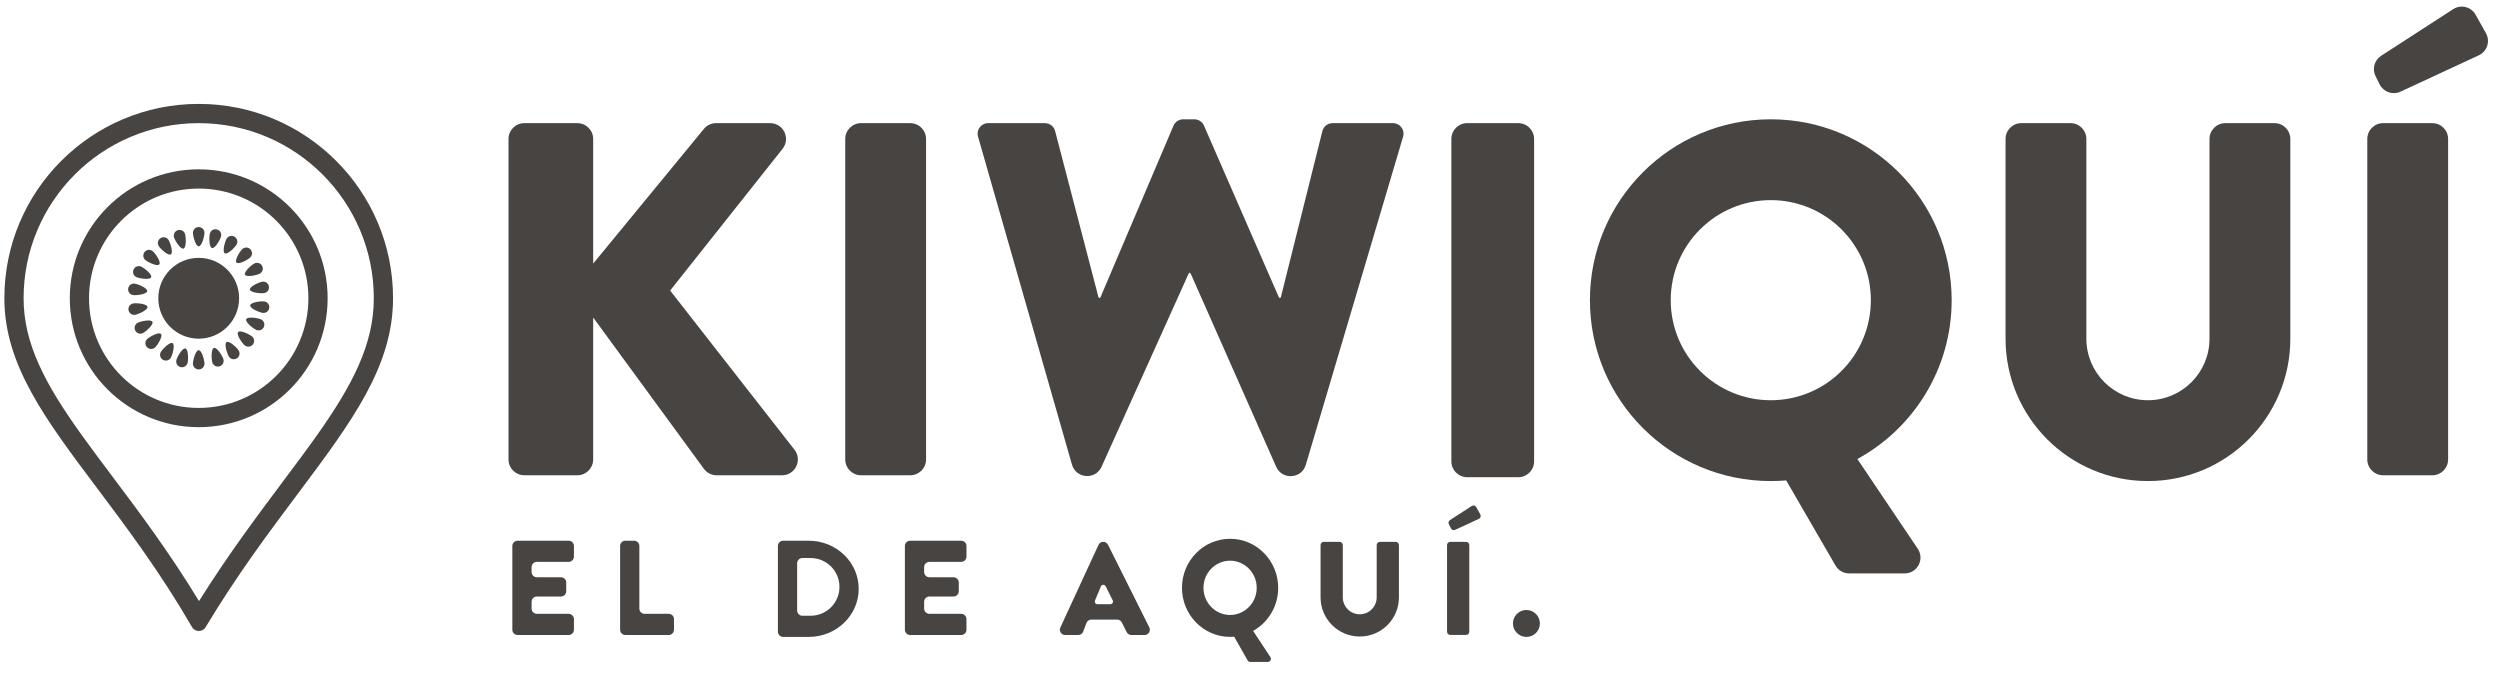
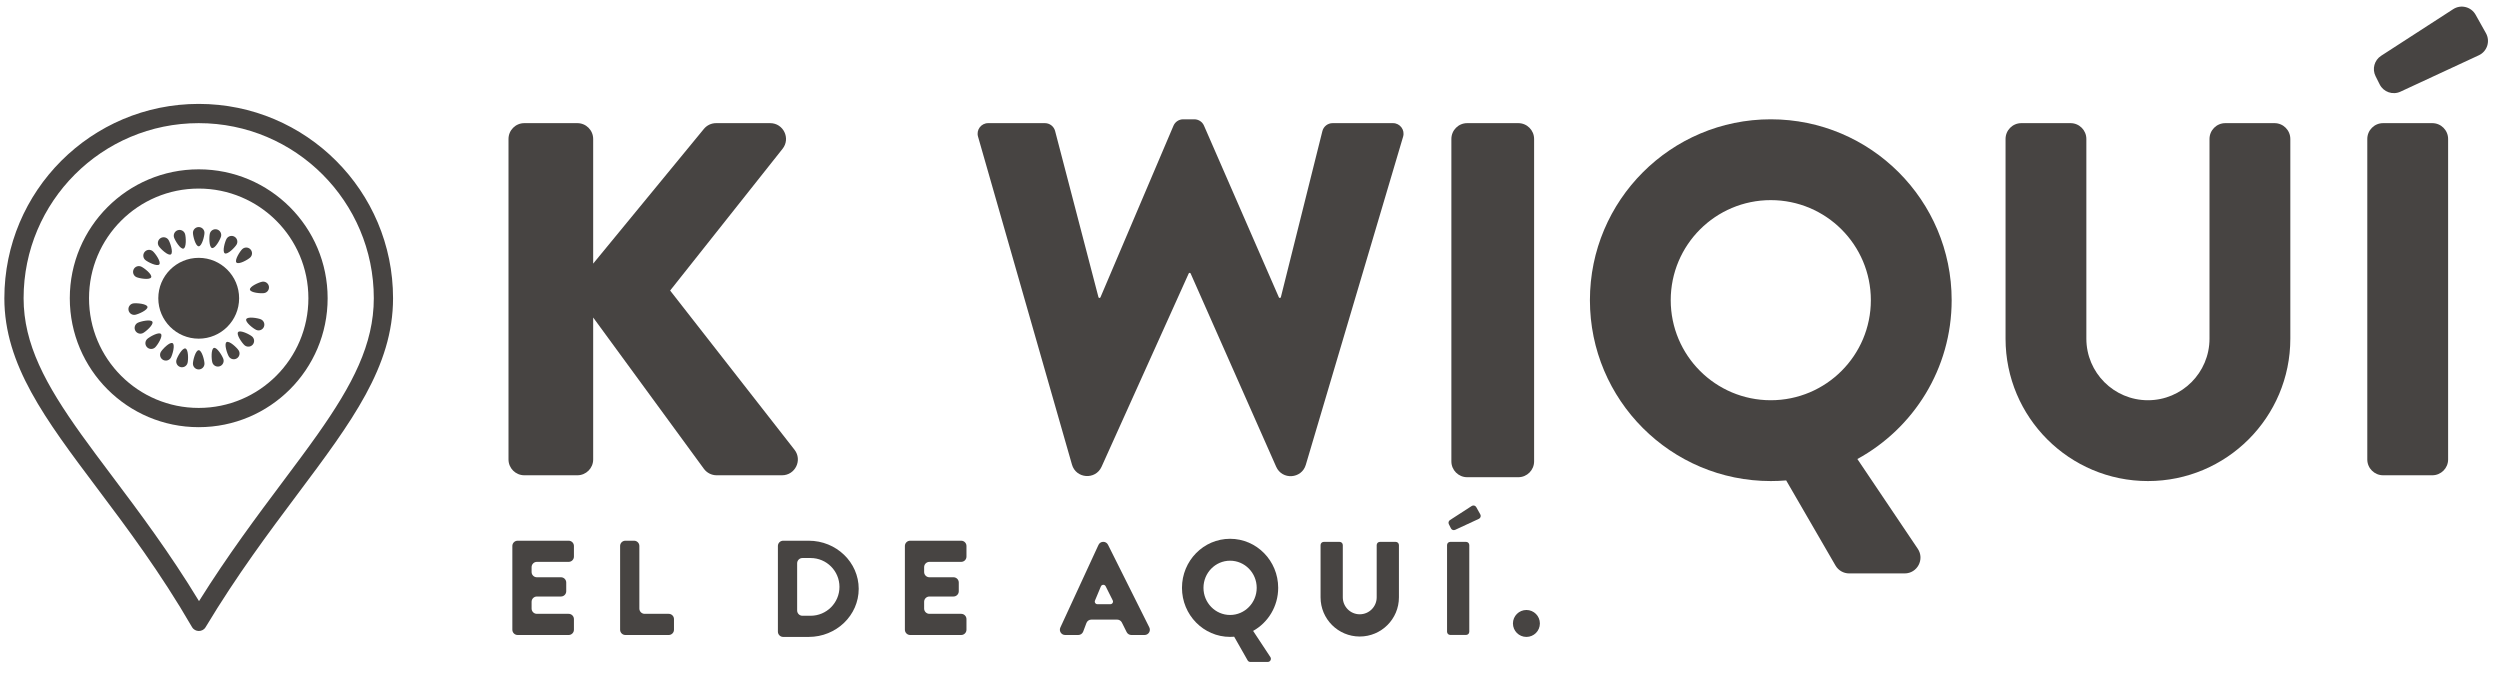
<svg xmlns="http://www.w3.org/2000/svg" width="182" height="49" viewBox="0 0 182 49" fill="none">
  <path d="M65.876 39.747C65.876 39.535 66.048 39.364 66.26 39.364H69.975C70.187 39.364 70.359 39.535 70.359 39.747V40.521C70.359 40.733 70.187 40.904 69.975 40.904H67.661C67.449 40.904 67.277 41.076 67.277 41.288V41.642C67.277 41.853 67.449 42.025 67.661 42.025H69.415C69.627 42.025 69.799 42.197 69.799 42.409V43.042C69.799 43.254 69.627 43.426 69.415 43.426H67.661C67.449 43.426 67.277 43.598 67.277 43.81V44.303C67.277 44.515 67.449 44.687 67.661 44.687H69.975C70.187 44.687 70.359 44.859 70.359 45.071V45.844C70.359 46.056 70.187 46.228 69.975 46.228H66.26C66.048 46.228 65.876 46.056 65.876 45.844V39.747Z" fill="#474442" />
  <path d="M100.223 43.486C100.223 44.167 99.671 44.72 98.989 44.72C98.308 44.72 97.756 44.167 97.756 43.486V39.681C97.756 39.553 97.652 39.449 97.525 39.449H96.368C96.241 39.449 96.137 39.553 96.137 39.681V43.486C96.137 45.062 97.414 46.339 98.989 46.339C100.565 46.339 101.842 45.062 101.842 43.486V39.681C101.842 39.553 101.738 39.449 101.611 39.449H100.454C100.326 39.449 100.223 39.553 100.223 39.681V43.486Z" fill="#474442" />
  <path d="M105.576 39.449C105.448 39.449 105.345 39.553 105.345 39.681V45.992C105.345 46.119 105.448 46.223 105.576 46.223H106.733C106.86 46.223 106.964 46.119 106.964 45.992V39.681C106.964 39.553 106.86 39.449 106.733 39.449H105.576Z" fill="#474442" />
  <path d="M105.63 38.467C105.686 38.579 105.821 38.626 105.934 38.573L107.663 37.771C107.785 37.714 107.833 37.566 107.767 37.448L107.47 36.917C107.404 36.801 107.254 36.763 107.142 36.836L105.557 37.862C105.458 37.926 105.423 38.054 105.476 38.159L105.63 38.467Z" fill="#474442" />
  <path d="M112.104 45.387C112.104 45.929 111.665 46.368 111.123 46.368C110.581 46.368 110.142 45.929 110.142 45.387C110.142 44.846 110.581 44.407 111.123 44.407C111.665 44.407 112.104 44.846 112.104 45.387Z" fill="#474442" />
  <path fill-rule="evenodd" clip-rule="evenodd" d="M89.55 46.365C87.616 46.365 86.048 44.767 86.048 42.794C86.048 40.822 87.616 39.224 89.55 39.224C91.484 39.224 93.052 40.822 93.052 42.794C93.052 44.147 92.314 45.324 91.227 45.93L92.483 47.834C92.583 47.985 92.476 48.189 92.297 48.189H91.02C90.941 48.189 90.867 48.145 90.827 48.075L89.848 46.353C89.75 46.361 89.651 46.365 89.55 46.365ZM89.55 44.77C90.62 44.77 91.488 43.885 91.488 42.794C91.488 41.703 90.62 40.819 89.55 40.819C88.48 40.819 87.613 41.703 87.613 42.794C87.613 43.885 88.48 44.77 89.55 44.77Z" fill="#474442" />
  <path fill-rule="evenodd" clip-rule="evenodd" d="M62.514 42.866C62.514 44.8 60.884 46.368 58.872 46.368H57.014C56.803 46.368 56.631 46.196 56.631 45.984V39.747C56.631 39.535 56.803 39.364 57.014 39.364H58.872C60.884 39.364 62.514 40.932 62.514 42.866ZM59.012 44.827C60.173 44.827 61.113 43.886 61.113 42.726C61.113 41.565 60.173 40.624 59.012 40.624H58.415C58.203 40.624 58.032 40.796 58.032 41.008V44.443C58.032 44.655 58.203 44.827 58.415 44.827H59.012Z" fill="#474442" />
  <path d="M45.528 39.364C45.316 39.364 45.144 39.535 45.144 39.747V45.844C45.144 46.056 45.316 46.228 45.528 46.228H48.683C48.895 46.228 49.066 46.056 49.066 45.844V45.071C49.066 44.859 48.895 44.687 48.683 44.687H46.928C46.717 44.687 46.545 44.515 46.545 44.303V39.747C46.545 39.535 46.373 39.364 46.161 39.364H45.528Z" fill="#474442" />
  <path d="M41.782 39.747C41.782 39.535 41.61 39.364 41.398 39.364H37.683C37.471 39.364 37.299 39.535 37.299 39.747V45.844C37.299 46.056 37.471 46.228 37.683 46.228H41.398C41.61 46.228 41.782 46.056 41.782 45.844V45.071C41.782 44.859 41.61 44.687 41.398 44.687H39.084C38.872 44.687 38.7 44.515 38.7 44.303V43.81C38.7 43.598 38.872 43.426 39.084 43.426H40.838C41.05 43.426 41.222 43.254 41.222 43.042V42.409C41.222 42.197 41.05 42.025 40.838 42.025H39.084C38.872 42.025 38.7 41.853 38.7 41.642V41.288C38.7 41.076 38.872 40.904 39.084 40.904H41.398C41.61 40.904 41.782 40.733 41.782 40.521V39.747Z" fill="#474442" />
  <path fill-rule="evenodd" clip-rule="evenodd" d="M77.194 45.683C77.077 45.937 77.263 46.228 77.543 46.228H78.498C78.658 46.228 78.801 46.129 78.857 45.979L79.091 45.356C79.147 45.206 79.29 45.107 79.45 45.107H81.328C81.474 45.107 81.607 45.189 81.672 45.319L82.02 46.016C82.085 46.146 82.218 46.228 82.363 46.228H83.326C83.611 46.228 83.797 45.928 83.669 45.672L80.662 39.657C80.518 39.37 80.105 39.376 79.97 39.668L77.194 45.683ZM81.007 43.709C81.07 43.836 80.978 43.986 80.835 43.986H79.892C79.755 43.986 79.662 43.847 79.715 43.721L80.144 42.692C80.207 42.541 80.419 42.533 80.492 42.68L81.007 43.709Z" fill="#474442" />
  <path d="M38.17 8.965C37.534 8.965 37.019 9.481 37.019 10.117V33.449C37.019 34.085 37.534 34.6 38.17 34.6H42.032C42.667 34.6 43.183 34.085 43.183 33.449V23.114L51.243 34.129C51.459 34.425 51.805 34.6 52.172 34.6H56.932C57.891 34.6 58.43 33.496 57.839 32.741L48.786 21.152L56.971 10.832C57.57 10.077 57.032 8.965 56.069 8.965H52.132C51.787 8.965 51.461 9.119 51.242 9.386L43.183 19.191V10.117C43.183 9.481 42.667 8.965 42.032 8.965H38.17Z" fill="#474442" />
-   <path d="M62.685 8.965C62.049 8.965 61.534 9.481 61.534 10.117V33.449C61.534 34.085 62.049 34.6 62.685 34.6H66.266C66.902 34.6 67.417 34.085 67.417 33.449V10.117C67.417 9.481 66.902 8.965 66.266 8.965H62.685Z" fill="#474442" />
  <path d="M71.937 8.965C71.427 8.965 71.059 9.454 71.2 9.944L78.039 33.822C78.334 34.853 79.754 34.956 80.195 33.978L86.538 19.908C86.565 19.848 86.651 19.848 86.678 19.909L92.906 33.98C93.34 34.959 94.758 34.868 95.062 33.841L102.146 9.951C102.291 9.459 101.923 8.965 101.41 8.965H97.013C96.661 8.965 96.354 9.205 96.269 9.547L93.247 21.634C93.229 21.705 93.132 21.713 93.102 21.646L87.65 9.146C87.528 8.866 87.252 8.685 86.946 8.685H86.135C85.828 8.685 85.55 8.869 85.429 9.152L80.113 21.646C80.084 21.713 79.986 21.706 79.968 21.635L76.812 9.539C76.724 9.201 76.419 8.965 76.07 8.965H71.937Z" fill="#474442" />
  <path d="M106.811 8.965C106.175 8.965 105.66 9.481 105.66 10.117V33.589C105.66 34.225 106.175 34.741 106.811 34.741H110.532C111.168 34.741 111.683 34.225 111.683 33.589V10.117C111.683 9.481 111.168 8.965 110.532 8.965H106.811Z" fill="#474442" />
  <path fill-rule="evenodd" clip-rule="evenodd" d="M128.913 35.021C121.641 35.021 115.746 29.125 115.746 21.853C115.746 14.581 121.641 8.685 128.913 8.685C136.186 8.685 142.081 14.581 142.081 21.853C142.081 26.842 139.307 31.182 135.217 33.417L139.614 39.951C140.128 40.716 139.58 41.745 138.659 41.745H134.62C134.209 41.745 133.83 41.526 133.624 41.171L130.034 34.974C129.665 35.005 129.291 35.021 128.913 35.021ZM128.913 29.137C132.936 29.137 136.198 25.876 136.198 21.853C136.198 17.83 132.936 14.569 128.913 14.569C124.89 14.569 121.629 17.83 121.629 21.853C121.629 25.876 124.89 29.137 128.913 29.137Z" fill="#474442" />
  <path d="M160.852 24.655C160.852 27.13 158.845 29.137 156.37 29.137C153.894 29.137 151.887 27.13 151.887 24.655V10.117C151.887 9.481 151.372 8.965 150.736 8.965H147.155C146.519 8.965 146.004 9.481 146.004 10.117V24.655C146.004 30.38 150.645 35.021 156.37 35.021C162.095 35.021 166.736 30.38 166.736 24.655V10.117C166.736 9.481 166.22 8.965 165.585 8.965H162.004C161.368 8.965 160.852 9.481 160.852 10.117V24.655Z" fill="#474442" />
  <path d="M173.49 8.965C172.855 8.965 172.339 9.481 172.339 10.117V33.449C172.339 34.085 172.855 34.6 173.49 34.6H177.072C177.707 34.6 178.223 34.085 178.223 33.449V10.117C178.223 9.481 177.707 8.965 177.072 8.965H173.49Z" fill="#474442" />
  <path d="M173.24 6.144C173.518 6.701 174.189 6.936 174.754 6.673L180.458 4.025C181.066 3.743 181.305 3.003 180.978 2.418L180.223 1.071C179.898 0.491 179.151 0.306 178.593 0.667L173.344 4.063C172.852 4.382 172.678 5.02 172.94 5.544L173.24 6.144Z" fill="#474442" />
  <circle cx="14.466" cy="21.713" r="2.942" fill="#474442" />
  <path fill-rule="evenodd" clip-rule="evenodd" d="M14.466 29.697C18.876 29.697 22.451 26.123 22.451 21.713C22.451 17.303 18.876 13.728 14.466 13.728C10.056 13.728 6.481 17.303 6.481 21.713C6.481 26.123 10.056 29.697 14.466 29.697ZM14.466 31.098C19.65 31.098 23.852 26.896 23.852 21.713C23.852 16.529 19.65 12.327 14.466 12.327C9.283 12.327 5.081 16.529 5.081 21.713C5.081 26.896 9.283 31.098 14.466 31.098Z" fill="#474442" />
  <path fill-rule="evenodd" clip-rule="evenodd" d="M23.106 31.643C25.67 28.012 27.213 25.061 27.213 21.713C27.213 14.673 21.506 8.965 14.466 8.965C7.425 8.965 1.718 14.673 1.718 21.713C1.718 25.047 3.314 27.991 5.921 31.633C6.601 32.583 7.351 33.58 8.144 34.636C10.11 37.254 12.348 40.232 14.488 43.762C16.578 40.422 18.717 37.566 20.602 35.048C21.506 33.84 22.352 32.711 23.106 31.643ZM21.672 35.958C25.594 30.72 28.614 26.686 28.614 21.713C28.614 13.899 22.28 7.564 14.466 7.564C6.652 7.564 0.317 13.899 0.317 21.713C0.317 26.553 3.285 30.502 7.068 35.537C9.239 38.427 11.678 41.674 13.979 45.652C14.197 46.027 14.744 46.032 14.967 45.66C17.244 41.87 19.586 38.744 21.672 35.958Z" fill="#474442" />
  <path d="M14.886 16.95C14.886 17.182 14.698 17.931 14.466 17.931C14.234 17.931 14.046 17.182 14.046 16.95C14.046 16.718 14.234 16.53 14.466 16.53C14.698 16.53 14.886 16.718 14.886 16.95Z" fill="#474442" />
  <path d="M14.045 26.475C14.045 26.243 14.233 25.495 14.466 25.495C14.698 25.495 14.886 26.243 14.886 26.475C14.886 26.707 14.698 26.895 14.466 26.895C14.233 26.895 14.045 26.707 14.045 26.475Z" fill="#474442" />
  <path d="M13.472 17.036C13.54 17.258 13.579 18.029 13.358 18.097C13.136 18.165 12.736 17.504 12.668 17.282C12.601 17.06 12.725 16.825 12.947 16.757C13.169 16.689 13.404 16.814 13.472 17.036Z" fill="#474442" />
  <path d="M15.459 26.39C15.391 26.168 15.352 25.397 15.574 25.329C15.796 25.261 16.195 25.922 16.263 26.144C16.331 26.366 16.206 26.601 15.984 26.669C15.762 26.736 15.527 26.612 15.459 26.39Z" fill="#474442" />
  <path d="M12.268 17.467C12.392 17.663 12.635 18.395 12.439 18.52C12.243 18.644 11.683 18.113 11.558 17.917C11.434 17.721 11.492 17.462 11.688 17.337C11.884 17.213 12.143 17.271 12.268 17.467Z" fill="#474442" />
  <path d="M16.664 25.959C16.539 25.763 16.297 25.03 16.493 24.906C16.689 24.781 17.249 25.312 17.373 25.508C17.498 25.704 17.44 25.964 17.244 26.088C17.048 26.212 16.788 26.155 16.664 25.959Z" fill="#474442" />
  <path d="M11.127 18.291C11.303 18.442 11.748 19.072 11.597 19.248C11.445 19.424 10.755 19.079 10.579 18.928C10.403 18.777 10.383 18.512 10.534 18.335C10.685 18.159 10.951 18.139 11.127 18.291Z" fill="#474442" />
  <path d="M17.805 25.135C17.629 24.983 17.184 24.353 17.335 24.177C17.487 24.001 18.177 24.346 18.353 24.497C18.529 24.648 18.549 24.914 18.398 25.09C18.247 25.266 17.982 25.286 17.805 25.135Z" fill="#474442" />
  <path d="M10.277 19.408C10.489 19.502 11.098 19.976 11.005 20.188C10.911 20.4 10.15 20.271 9.938 20.177C9.725 20.084 9.629 19.836 9.723 19.623C9.816 19.411 10.064 19.314 10.277 19.408Z" fill="#474442" />
  <path d="M18.655 24.017C18.443 23.924 17.834 23.45 17.927 23.237C18.021 23.025 18.781 23.154 18.994 23.248C19.206 23.342 19.303 23.59 19.209 23.802C19.115 24.015 18.867 24.111 18.655 24.017Z" fill="#474442" />
-   <path d="M9.804 20.648C10.034 20.68 10.75 20.968 10.718 21.198C10.687 21.428 9.92 21.512 9.69 21.481C9.46 21.449 9.299 21.237 9.331 21.007C9.362 20.777 9.574 20.616 9.804 20.648Z" fill="#474442" />
-   <path d="M19.127 22.778C18.898 22.746 18.182 22.458 18.213 22.228C18.245 21.998 19.012 21.914 19.242 21.945C19.472 21.977 19.633 22.189 19.601 22.419C19.569 22.649 19.357 22.809 19.127 22.778Z" fill="#474442" />
  <path d="M9.7 22.088C9.929 22.05 10.698 22.111 10.736 22.34C10.775 22.569 10.068 22.878 9.839 22.917C9.61 22.956 9.394 22.801 9.355 22.572C9.317 22.343 9.471 22.127 9.7 22.088Z" fill="#474442" />
  <path d="M19.232 21.337C19.003 21.376 18.234 21.314 18.195 21.085C18.157 20.857 18.863 20.547 19.092 20.508C19.321 20.47 19.538 20.624 19.577 20.853C19.615 21.082 19.461 21.299 19.232 21.337Z" fill="#474442" />
  <path d="M10.03 23.497C10.237 23.392 10.989 23.221 11.095 23.427C11.2 23.634 10.618 24.141 10.411 24.247C10.204 24.352 9.951 24.269 9.846 24.062C9.741 23.856 9.823 23.603 10.03 23.497Z" fill="#474442" />
-   <path d="M18.901 19.928C18.695 20.033 17.942 20.205 17.837 19.998C17.732 19.791 18.314 19.284 18.52 19.179C18.727 19.074 18.98 19.156 19.085 19.363C19.191 19.57 19.108 19.823 18.901 19.928Z" fill="#474442" />
  <path d="M10.716 24.679C10.885 24.52 11.558 24.142 11.717 24.311C11.877 24.48 11.462 25.131 11.294 25.29C11.125 25.449 10.859 25.442 10.7 25.273C10.54 25.105 10.548 24.839 10.716 24.679Z" fill="#474442" />
  <path d="M18.215 18.746C18.047 18.906 17.374 19.283 17.214 19.114C17.055 18.946 17.469 18.295 17.638 18.135C17.807 17.976 18.073 17.983 18.232 18.152C18.392 18.321 18.384 18.587 18.215 18.746Z" fill="#474442" />
  <path d="M11.71 25.62C11.826 25.419 12.365 24.866 12.566 24.983C12.767 25.099 12.553 25.841 12.437 26.042C12.32 26.243 12.063 26.311 11.862 26.194C11.662 26.078 11.593 25.82 11.71 25.62Z" fill="#474442" />
  <path d="M17.222 17.806C17.105 18.006 16.567 18.559 16.366 18.442C16.165 18.326 16.378 17.584 16.495 17.383C16.612 17.183 16.869 17.114 17.07 17.231C17.27 17.348 17.338 17.605 17.222 17.806Z" fill="#474442" />
  <path d="M12.842 26.209C12.901 25.985 13.274 25.309 13.499 25.369C13.723 25.428 13.714 26.2 13.654 26.424C13.595 26.649 13.365 26.782 13.141 26.723C12.916 26.664 12.783 26.434 12.842 26.209Z" fill="#474442" />
  <path d="M16.091 17.216C16.031 17.44 15.658 18.116 15.434 18.056C15.209 17.997 15.219 17.225 15.278 17.001C15.338 16.777 15.568 16.643 15.792 16.702C16.016 16.762 16.15 16.992 16.091 17.216Z" fill="#474442" />
</svg>